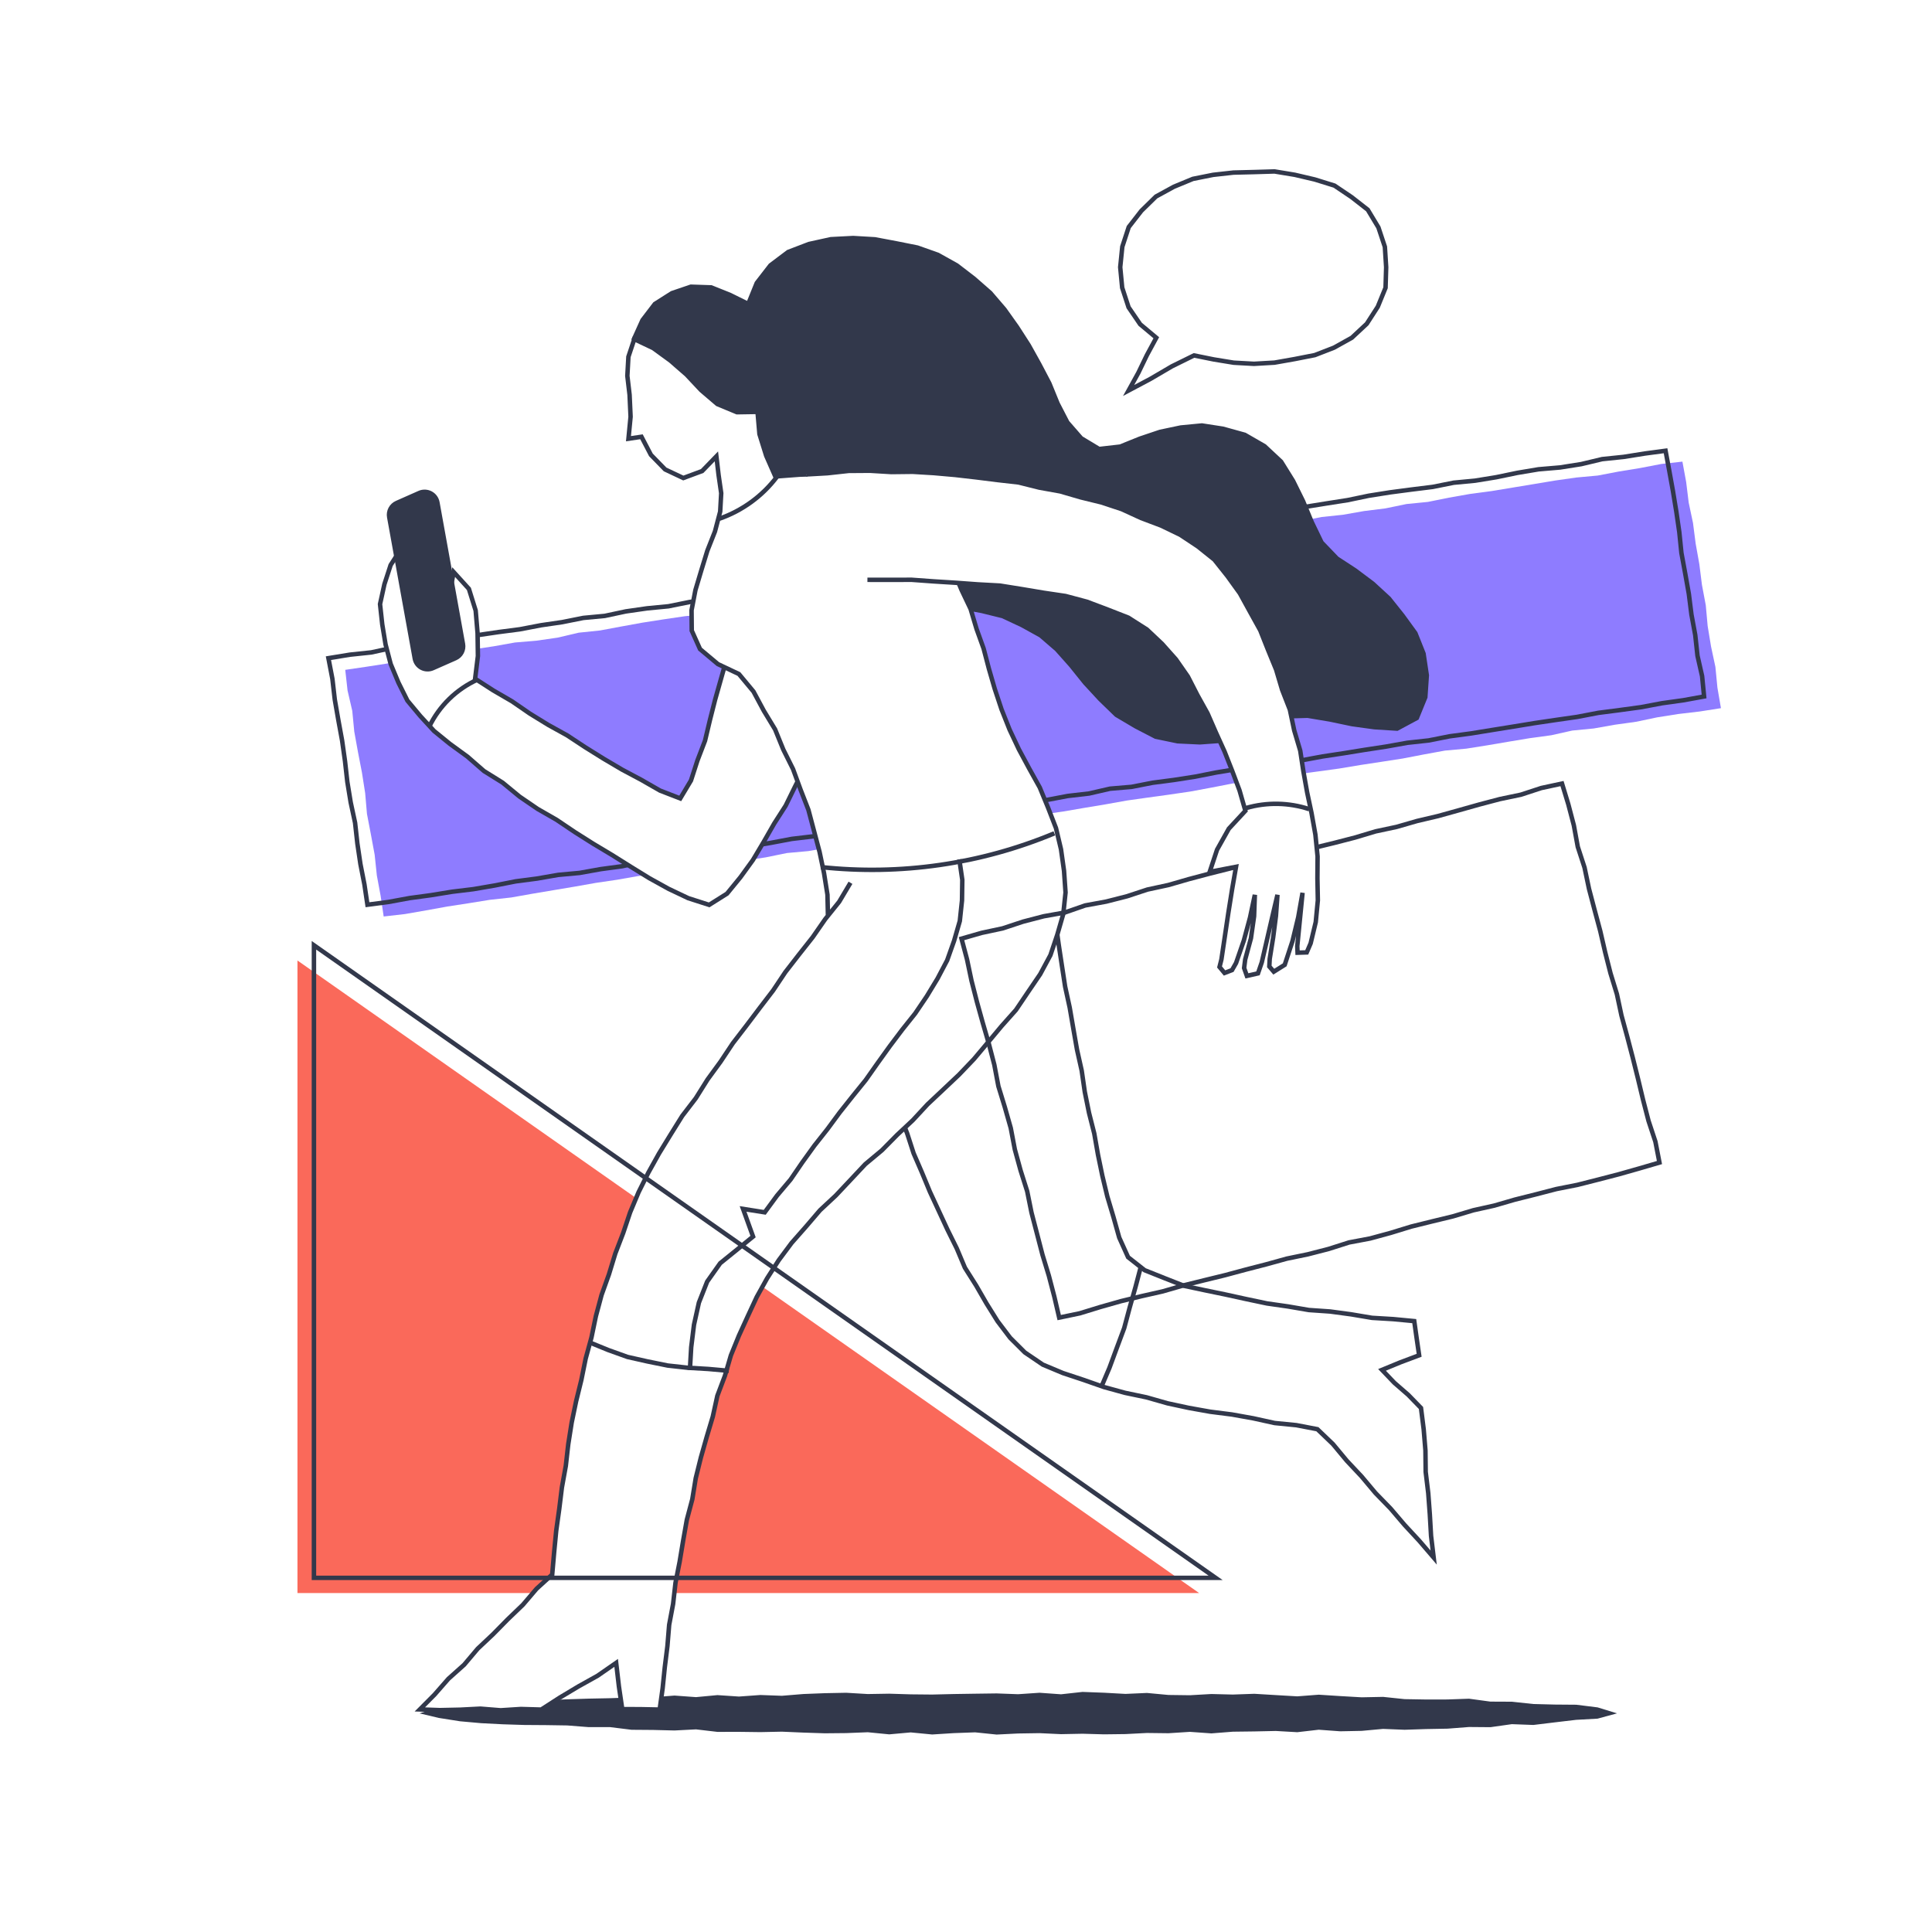
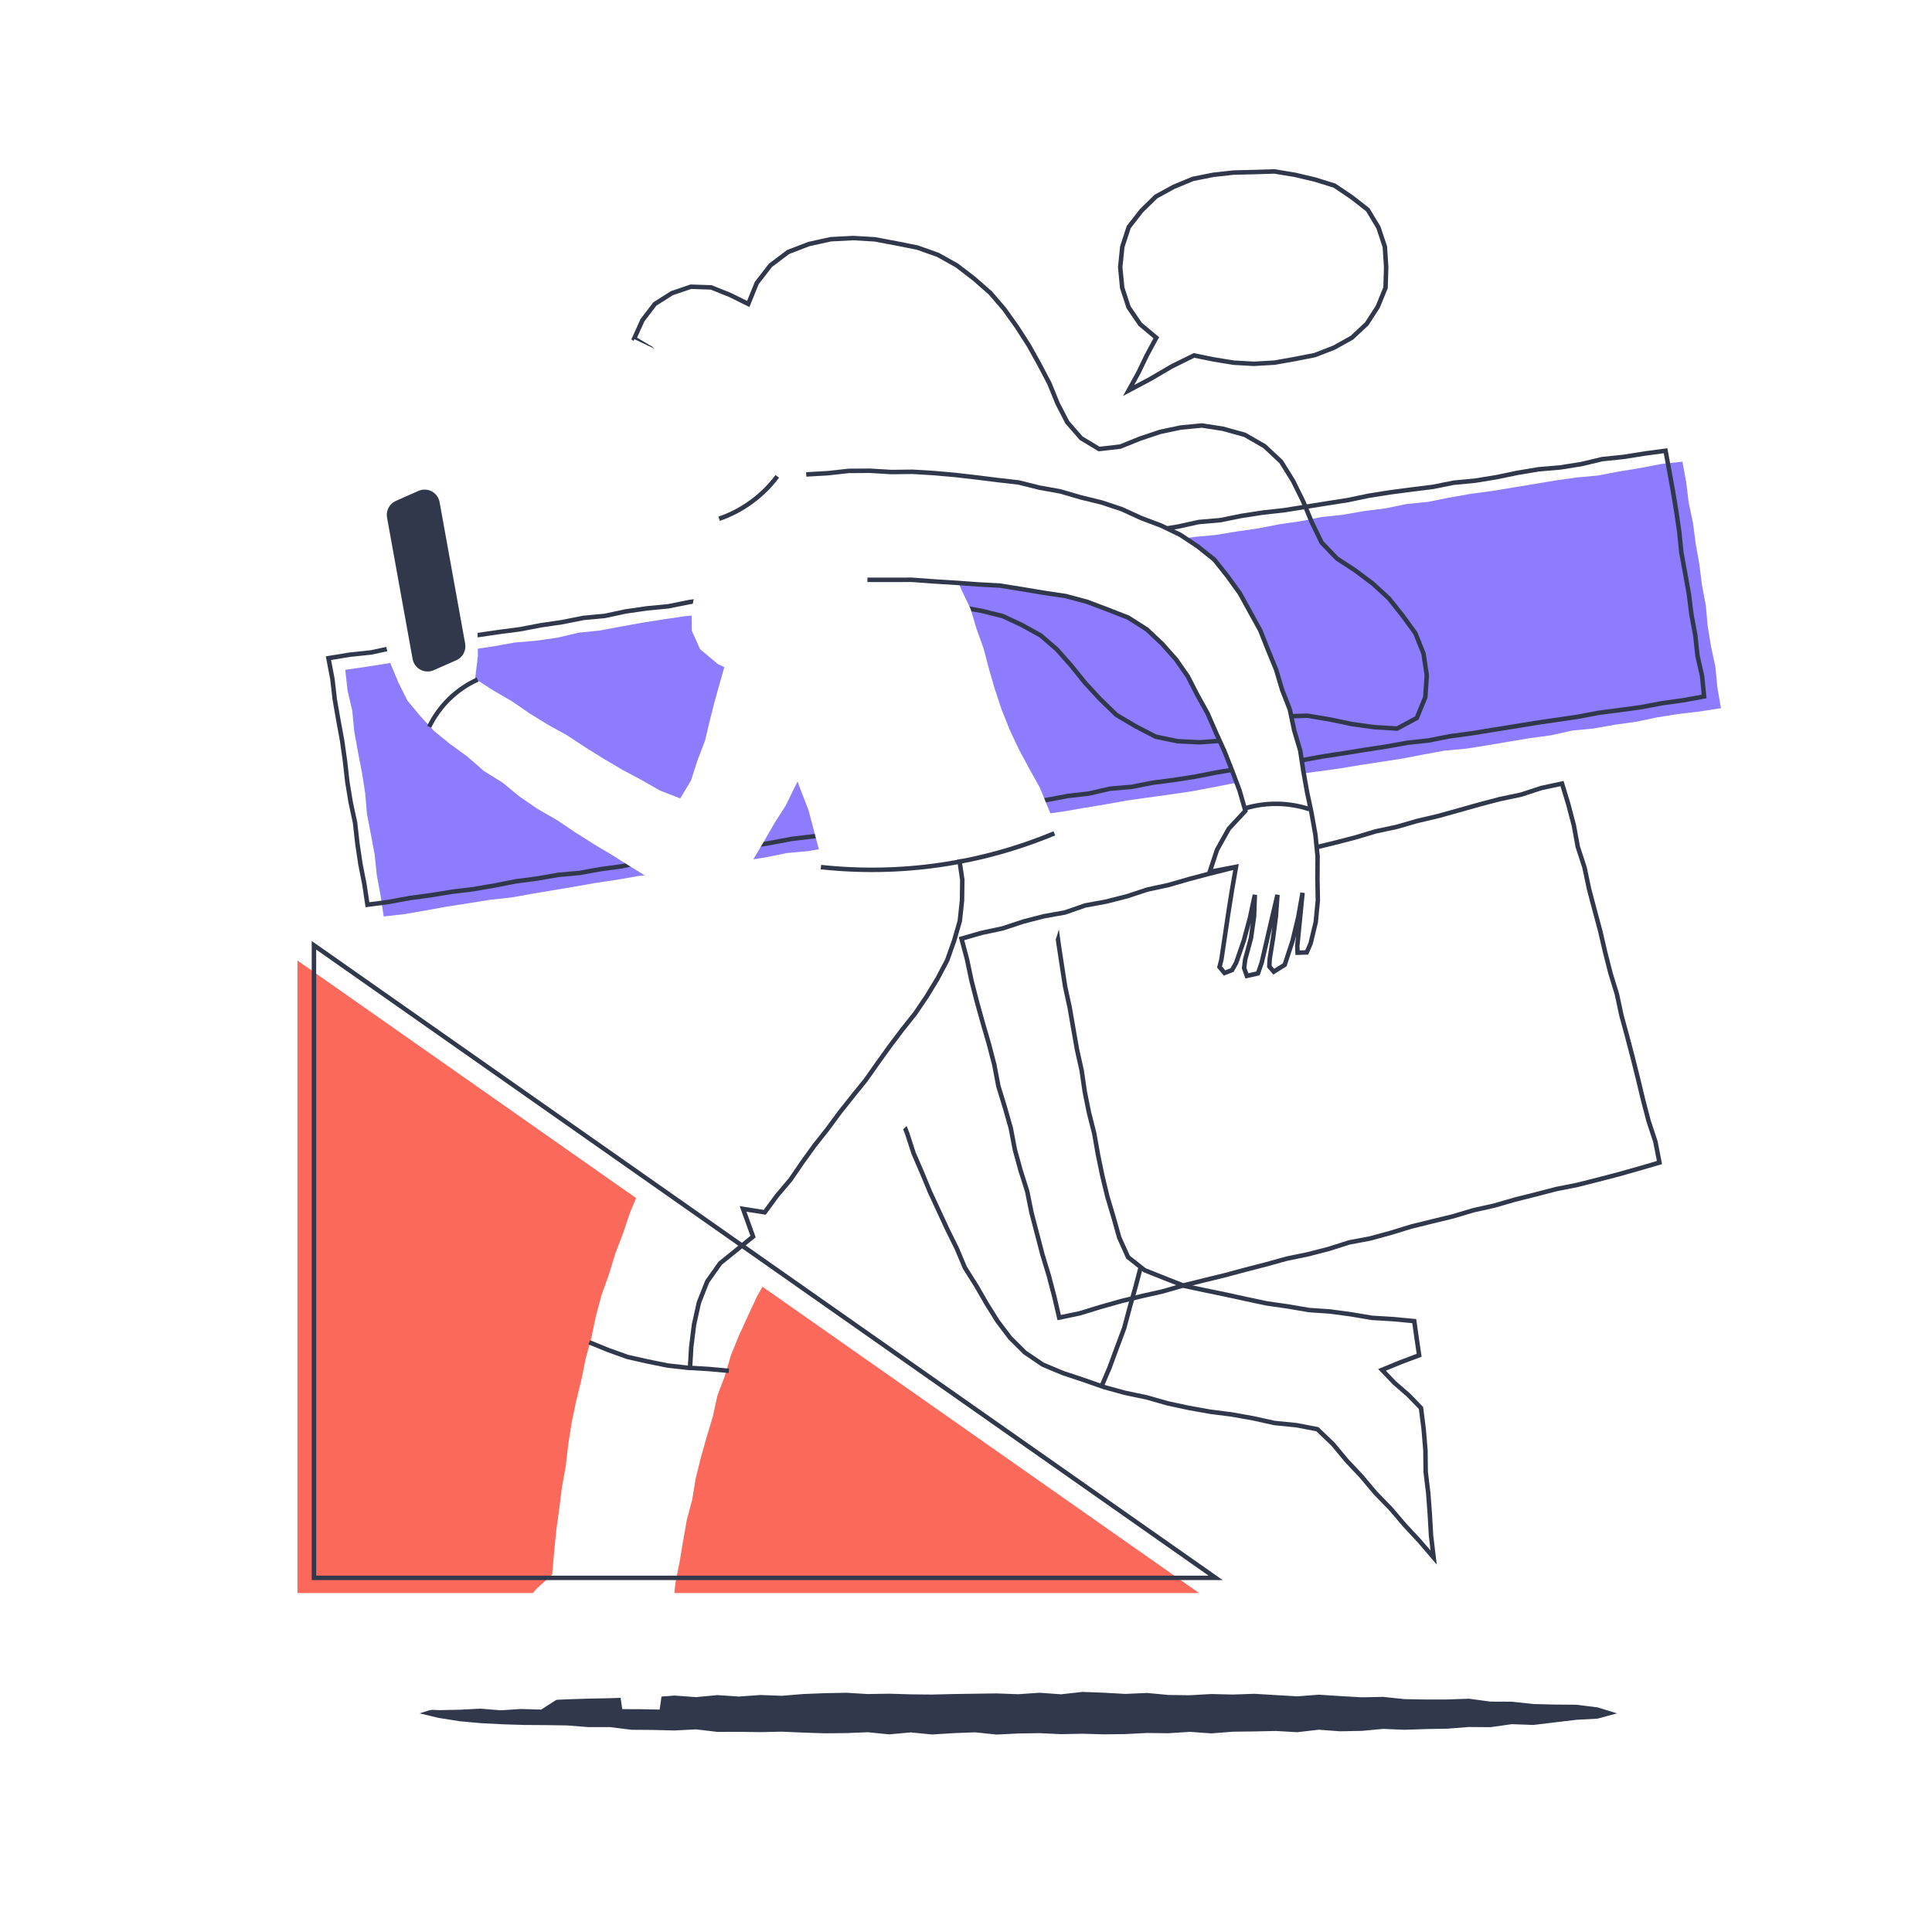
<svg xmlns="http://www.w3.org/2000/svg" width="2160" height="2160" viewBox="0 0 2160 2160" fill="none">
  <g filter="url(#filter0_d_22_9621)">
    <path d="M1898.36 1452.37L1886.24 1473.24L1871.69 1492.49L1856.07 1510.82L1840.24 1528.97L1822.41 1545.16L1804.78 1561.56L1785.97 1576.66L1765.58 1589.52L1745.69 1603.2L1724.09 1613.95L1702.67 1625.02L1680.57 1634.69L1657.58 1642.04L1634.73 1649.6L1611.81 1657.02L1588.44 1662.85L1564.67 1666.86L1541.06 1671.52L1517.25 1675.13L1493.44 1679L1469.4 1680.82L1445.27 1680.76L1421.22 1682.93L1397.13 1681.66L1373.06 1680.9L1348.93 1681.17L1324.94 1678.75L1301 1676.1L1276.96 1674.16L1253.16 1670.35L1229.42 1666.28L1205.84 1661.32L1182.19 1656.82L1158.42 1652.66L1135.11 1646.51L1112.06 1639.47L1088.85 1633.02L1065.67 1626.43L1042.96 1618.39L1019.66 1612.01L997.049 1603.65L975.029 1593.77L952.769 1584.57L930.069 1576.37L908.189 1566.26L886.809 1555.1L864.349 1546.18L843.419 1534.16L821.929 1523.26L801.149 1511.05L779.949 1499.59L759.109 1487.5L738.539 1474.96L718.439 1461.67L698.459 1448.21L677.779 1435.79L657.899 1422.15L638.849 1407.37L619.099 1393.54L601.089 1377.45L581.919 1362.85L562.819 1348.12L544.639 1332.28L527.039 1315.8L508.949 1299.85L492.699 1281.98L474.879 1265.73L458.379 1248.15L442.919 1229.64L425.879 1212.54L410.909 1193.64L395.569 1175.07L381.299 1155.65L366.099 1136.93L352.109 1117.31L339.049 1097.06L325.049 1077.41L313.369 1056.31L301.049 1035.6L290.159 1014.11L279.169 992.68L269.389 970.67L259.419 948.76L250.269 926.49L241.109 904.18L234.099 881.1L228.629 857.62L221.179 834.64L216.429 810.99L212.439 787.19L210.599 763.13L209.589 739.07L208.569 715.02L207.949 690.89L211.109 666.96L213.409 642.96L218.339 619.36L225.319 596.3L232.139 573.25L241.009 550.89L250.249 528.64L261.629 507.4L275.229 487.51L288.749 467.62L303.299 448.41L319.249 430.31L337.569 414.6L355.729 398.83L373.949 383L393.679 369.11L414.499 356.89L436.209 346.4L457.409 334.93L479.459 325.17L501.959 316.46L525.069 309.54L548.319 303.24L571.559 296.89L595.139 291.96L618.839 287.63L642.569 283.27L666.539 280.63L690.639 279.55L714.689 278.01L738.789 278.08L762.869 278.27L786.969 277.82L810.969 280.16L835.039 281.25L859.119 282.56L883.019 285.74L906.789 289.73L930.559 293.6L954.139 298.52L978.039 301.88L1001.34 308.12L1025.04 312.66L1047.86 320.61L1071.1 326.9L1094.58 332.54L1117.03 341.42L1140.32 347.8L1162.31 357.84L1185.05 365.82L1207.22 375.23L1229.98 383.29L1251.9 393.33L1273.59 403.83L1295.29 414.32L1316.26 426.24L1338.35 435.98L1359.12 448.25L1380.64 459.15L1400.99 472.1L1421.52 484.72L1441.82 497.7L1462 510.86L1482.35 523.8L1501.79 538.06L1520.86 552.79L1540.84 566.32L1559.83 581.16L1577.69 597.41L1597 611.87L1614.8 628.13L1632.34 644.64L1651.01 659.97L1667.65 677.43L1684.37 694.78L1701.19 712.02L1717.8 729.48L1734.34 747.03L1748.54 766.59L1764.06 785L1779.38 803.61L1793.37 823.23L1807.3 842.87L1820.61 862.94L1834.42 882.69L1847.47 902.97L1858.29 924.54L1869.49 945.85L1880.85 967.08L1891.62 988.64L1901.47 1010.64L1909.63 1033.32L1918.07 1055.88L1925.21 1078.88L1933.15 1101.68L1937.9 1125.34L1943.32 1148.83L1946.3 1172.76L1949.47 1196.63L1951.09 1220.67L1952.6 1244.75L1951.26 1268.84L1949.53 1292.88L1947.04 1316.88L1941.87 1340.46L1936.33 1363.94L1927.47 1386.39L1919.94 1409.28L1909.13 1430.82L1898.36 1452.37Z" fill="white" />
    <path d="M1924.03 787.74L1900.33 791.45L1876.46 794.26L1852.74 798.01L1829.2 802.95L1805.41 806.26L1781.76 810.45L1757.81 812.77L1734.32 818.02L1710.52 821.25L1686.83 825.19L1663.15 829.22L1639.43 832.99L1615.46 835.17L1591.83 839.49L1568.23 844.04L1544.49 847.71L1520.75 851.32L1497.06 855.28L1473.26 858.53L1449.45 861.77L1425.82 866.11L1402.07 869.66L1378.11 871.93L1354.52 876.52L1330.9 880.93L1307.13 884.41L1283.34 887.69L1259.55 891.05L1235.91 895.29L1212.21 899.23L1188.55 903.29L1164.77 906.7L1140.9 909.52L1117.28 913.89L1093.62 918.07L1069.65 920.22L1046.05 924.75L1022.2 927.68L998.51 931.63L974.88 936L950.99 938.66L927.41 943.35L903.75 947.53L879.78 949.7L856.23 954.52L832.48 958.14L808.58 960.77L785.01 965.54L761.14 968.33L737.52 972.8L713.62 975.41L689.96 979.57L666.19 983.07L642.53 987.25L618.84 991.23L595.15 995.22L571.5 999.41L547.59 1002.02L523.87 1005.85L500.13 1009.51L476.48 1013.79L452.81 1017.92L428.96 1020.65L425.56 997.69L421.32 974.81L418.88 951.64L414.64 928.77L410.26 905.9L408.26 882.67L404.65 859.69L400.22 836.84L396.08 813.93L393.84 790.74L388.57 768.01L385.99 744.9L409.72 741.42L433.44 737.72L457.08 733.45L480.77 729.47L504.71 727.13L528.24 722.14L551.99 718.56L575.64 714.33L599.63 712.31L623.4 708.88L646.85 703.37L670.77 700.88L694.39 696.47L718.03 692.17L741.75 688.46L765.52 684.96L789.43 682.47L813.13 678.53L836.83 674.6L860.49 670.45L884.21 666.73L907.97 663.21L931.9 660.75L955.46 655.93L979.12 651.78L1002.83 647.93L1026.81 645.84L1050.47 641.69L1074.29 638.57L1097.92 634.22L1121.7 630.86L1145.31 626.38L1169.05 622.79L1192.65 618.25L1216.49 615.26L1240.16 611.16L1263.97 607.96L1287.76 604.66L1311.33 599.93L1335.07 596.32L1359.04 594.1L1382.74 590.21L1406.51 586.77L1430.1 582.16L1453.88 578.73L1477.45 574.04L1501.37 571.52L1525.04 567.36L1548.88 564.39L1572.43 559.52L1596.38 557.14L1619.94 552.39L1643.6 548.21L1667.42 545.05L1691.12 541.13L1714.82 537.22L1738.52 533.26L1762.3 529.87L1786.27 527.67L1809.88 523.16L1833.59 519.29L1857.2 514.75L1880.96 512.1L1885.14 534.83L1887.99 557.93L1892.8 580.72L1895.78 603.8L1899.88 626.7L1902.78 649.79L1907.08 672.67L1909.19 695.89L1912.97 718.84L1917.84 741.63L1920.1 764.83L1924.03 787.74Z" fill="#8E7CFF" />
    <path d="M332.561 1069.84L1340.66 1777.07H332.561V1069.84Z" fill="#FA695A" />
    <path d="M1905.19 774.67L1881.93 778.9L1858.14 782.21L1834.53 786.66L1810.73 789.9L1786.9 792.98L1763.3 797.5L1739.53 800.91L1715.77 804.43L1692.07 808.31L1668.36 812.13L1644.65 815.98L1620.84 819.17L1597.26 823.83L1573.36 826.44L1549.71 830.68L1525.97 834.3L1502.26 838.14L1478.51 841.74L1454.89 846.12L1431.05 849.15L1407.44 853.61L1383.46 855.74L1359.76 859.65L1336.18 864.31L1312.45 868.01L1288.63 871.11L1265.04 875.73L1241.04 877.76L1217.58 883.15L1193.7 885.92L1170.1 890.39L1146.26 893.42L1122.56 897.31L1098.81 900.86L1074.94 903.69L1051.39 908.56L1027.74 912.75L1003.92 915.84L980.05 918.67L956.28 922.12L932.76 927.18L909.06 931.07L885.19 933.9L861.58 938.35L837.89 942.36L814.02 945.17L790.35 949.26L766.53 952.45L742.91 956.83L718.99 959.34L695.48 964.48L671.67 967.69L648.02 971.93L624.05 974.13L600.38 978.25L576.56 981.36L552.97 986.01L529.29 990.08L505.43 992.98L481.72 996.84L457.9 1000.07L434.27 1004.42L410.81 1007.5L407.44 984.88L402.96 962.04L399.54 939.03L396.98 915.89L392.08 893.11L388.32 870.15L385.73 847.01L382.48 823.97L378.28 801.08L374.29 778.15L371.62 755.02L367.18 731.85L391.18 727.94L415.09 725.41L438.6 720.31L462.57 718.15L486.08 713.05L510.02 710.71L533.62 706.14L557.38 702.65L581.2 699.55L604.81 695.03L628.57 691.56L652.14 686.84L676.1 684.59L699.63 679.57L723.4 676.14L747.35 673.83L770.91 669.06L794.73 665.95L818.45 662.13L842.02 657.46L865.73 653.6L889.61 650.82L913.39 647.47L937.14 643.87L960.71 639.11L984.55 636.16L1008.26 632.31L1031.94 628.28L1055.73 624.92L1079.4 620.87L1103.27 618.09L1127.06 614.74L1150.76 610.91L1174.3 605.96L1198.1 602.75L1221.97 599.89L1245.45 594.61L1269.18 590.94L1293.13 588.58L1316.83 584.75L1340.34 579.61L1364.33 577.55L1387.89 572.77L1411.63 569.11L1435.53 566.46L1459.25 562.68L1482.96 558.86L1506.69 555.15L1530.24 550.24L1553.97 546.48L1577.79 543.34L1601.64 540.38L1625.21 535.67L1649.17 533.4L1672.88 529.53L1696.42 524.65L1720.12 520.68L1744.11 518.64L1767.84 514.89L1791.28 509.3L1815.21 506.82L1838.94 503.04L1862.11 499.94L1866.23 522.15L1870.37 545.05L1874.15 568L1877.49 591.02L1879.84 614.2L1884.07 637.08L1888.14 659.99L1891.06 683.09L1895.3 705.97L1897.81 729.13L1902.96 751.88L1905.19 774.67Z" stroke="#32384B" stroke-width="5" stroke-miterlimit="10" />
    <path d="M812.341 732.97L805.891 755.66L799.481 778.34L793.671 801.18L788.211 824.14L779.761 846.2L772.511 868.61L760.521 888.64L737.911 879.88L716.941 867.86L695.611 856.51L674.801 844.24L654.301 831.46L634.111 818.16L612.951 806.46L592.371 793.81L572.451 780.1L551.561 767.96L531.181 754.84L534.301 729.43L533.931 703.93L531.801 678.61L524.241 654.37L507.201 635.6L503.071 657.99L511.151 683.09L503.471 660.76L495.091 638.69L485.441 617.08L469.161 600.61L448.931 608.72L436.751 627.7L429.781 649.15L424.881 671.43L427.361 694.11L431.061 716.5L436.761 738.33L445.441 759.14L455.501 779.3L469.961 796.63L485.281 813.26L502.831 827.52L522.611 841.93L541.111 858.05L561.941 871.01L580.881 886.61L601.101 900.42L622.381 912.64L642.671 926.31L663.361 939.39L684.361 951.96L705.091 964.97L725.941 977.81L747.371 989.67L769.491 1000.17L792.851 1007.67L812.811 995.1L827.831 976.74L841.741 957.55L853.851 937.2L865.611 916.67L878.401 896.71L888.841 875.43L899.521 854.32L910.881 833.57L921.271 812.33" fill="white" />
-     <path d="M812.341 732.97L805.891 755.66L799.481 778.34L793.671 801.18L788.211 824.14L779.761 846.2L772.511 868.61L760.521 888.64L737.911 879.88L716.941 867.86L695.611 856.51L674.801 844.24L654.301 831.46L634.111 818.16L612.951 806.46L592.371 793.81L572.451 780.1L551.561 767.96L531.181 754.84L534.301 729.43L533.931 703.93L531.801 678.61L524.241 654.37L507.201 635.6L503.071 657.99L511.151 683.09L503.471 660.76L495.091 638.69L485.441 617.08L469.161 600.61L448.931 608.72L436.751 627.7L429.781 649.15L424.881 671.43L427.361 694.11L431.061 716.5L436.761 738.33L445.441 759.14L455.501 779.3L469.961 796.63L485.281 813.26L502.831 827.52L522.611 841.93L541.111 858.05L561.941 871.01L580.881 886.61L601.101 900.42L622.381 912.64L642.671 926.31L663.361 939.39L684.361 951.96L705.091 964.97L725.941 977.81L747.371 989.67L769.491 1000.17L792.851 1007.67L812.811 995.1L827.831 976.74L841.741 957.55L853.851 937.2L865.611 916.67L878.401 896.71L888.841 875.43L899.521 854.32L910.881 833.57L921.271 812.33" stroke="#32384B" stroke-width="5" stroke-miterlimit="10" />
-     <path d="M1494.72 620.41L1477.56 602.54L1466.53 579.71L1456.85 556.34L1445.68 533.71L1432.32 512.19L1413.74 494.83L1391.7 482.13L1367.23 475.34L1343.75 471.71L1320.11 473.98L1296.92 478.87L1274.44 486.43L1252.44 495.31L1228.81 498.01L1208.76 485.93L1193.26 468.15L1182.36 447.06L1173.19 424.61L1161.92 403.15L1150.14 381.98L1137.03 361.62L1122.99 341.88L1107.2 323.48L1088.97 307.52L1069.75 292.75L1048.54 280.9L1025.65 272.79L1001.92 268.05L978.11 263.57L953.88 262.15L928.85 263.45L904.41 268.82L881.19 277.72L861.39 292.63L846.07 312.39L836.55 335.83L816.15 325.74L795.1 317.32L772.4 316.55L751.18 323.77L732.14 335.86L718.32 353.93L709.01 374.54L727.85 385.65L741.17 403.18L750.11 423.26L760.04 442.89L774.62 459.28L788.12 479.95L803.74 499.1L818.09 519.16L830.92 540.29L846.82 559.24L859.77 580.3L874.03 600.42L889.63 619.59L903.16 640.23L918.04 659.92L932.33 679.79L955.34 675.42L979.05 672.15L1002.92 670.32L1026.85 670.3L1050.7 671.86L1074.39 674.66L1097.81 679.03L1120.99 684.75L1142.6 694.87L1163.43 706.38L1181.45 721.93L1197.26 739.7L1213.01 759.29L1230.05 777.73L1248.13 795.25L1269.77 808.06L1292.05 819.61L1316.6 824.72L1341.49 825.9L1366.57 824.08L1390.01 814.93L1413.02 804.87L1436.73 796.9L1461.93 796.18L1486.85 800.35L1511.6 805.54L1536.68 809L1561.94 810.57L1584 798.72L1593.51 775.44L1595.17 751.02L1591.53 726.74L1582.4 703.92L1568.01 684.12L1552.8 665.04L1534.79 648.49L1515.22 633.82L1494.72 620.41Z" fill="#32384B" />
    <path d="M1494.72 620.41L1477.56 602.54L1466.53 579.71L1456.85 556.34L1445.68 533.71L1432.32 512.19L1413.74 494.83L1391.7 482.13L1367.23 475.34L1343.75 471.71L1320.11 473.98L1296.92 478.87L1274.44 486.43L1252.44 495.31L1228.81 498.01L1208.76 485.93L1193.26 468.15L1182.36 447.06L1173.19 424.61L1161.92 403.15L1150.14 381.98L1137.03 361.62L1122.99 341.88L1107.2 323.48L1088.97 307.52L1069.75 292.75L1048.54 280.9L1025.65 272.79L1001.92 268.05L978.11 263.57L953.88 262.15L928.85 263.45L904.41 268.82L881.19 277.72L861.39 292.63L846.07 312.39L836.55 335.83L816.15 325.74L795.1 317.32L772.4 316.55L751.18 323.77L732.14 335.86L718.32 353.93L709.01 374.54L727.85 385.65L741.17 403.18L750.11 423.26L760.04 442.89L774.62 459.28L788.12 479.95L803.74 499.1L818.09 519.16L830.92 540.29L846.82 559.24L859.77 580.3L874.03 600.42L889.63 619.59L903.16 640.23L918.04 659.92L932.33 679.79L955.34 675.42L979.05 672.15L1002.92 670.32L1026.85 670.3L1050.7 671.86L1074.39 674.66L1097.81 679.03L1120.99 684.75L1142.6 694.87L1163.43 706.38L1181.45 721.93L1197.26 739.7L1213.01 759.29L1230.05 777.73L1248.13 795.25L1269.77 808.06L1292.05 819.61L1316.6 824.72L1341.49 825.9L1366.57 824.08L1390.01 814.93L1413.02 804.87L1436.73 796.9L1461.93 796.18L1486.85 800.35L1511.6 805.54L1536.68 809L1561.94 810.57L1584 798.72L1593.51 775.44L1595.17 751.02L1591.53 726.74L1582.4 703.92L1568.01 684.12L1552.8 665.04L1534.79 648.49L1515.22 633.82L1494.72 620.41Z" stroke="#32384B" stroke-width="5" stroke-miterlimit="10" />
-     <path d="M973.621 1153.74L980.071 1176.21L987.831 1198.24L996.891 1219.79L1005.67 1241.43L1014.22 1263.15L1021.43 1285.43L1030.72 1306.86L1039.66 1328.44L1049.49 1349.64L1059.31 1370.83L1069.69 1391.76L1078.78 1413.34L1091.29 1433.14L1102.95 1453.34L1115.29 1473.13L1129.36 1491.69L1145.78 1508.05L1165.87 1521.67L1188.34 1531.08L1211.43 1538.75L1234.43 1546.8L1257.92 1553.24L1281.78 1558.23L1305.24 1564.91L1329.07 1570.04L1353.06 1574.33L1377.26 1577.41L1401.23 1581.71L1425.07 1586.96L1449.34 1589.36L1472.86 1593.87L1490.24 1610.51L1505.7 1629.1L1522.25 1646.71L1537.8 1665.22L1554.66 1682.55L1570.35 1700.94L1586.79 1718.67L1602.87 1737.39L1599.94 1713.12L1598.57 1689.23L1596.8 1665.38L1593.93 1641.62L1593.66 1617.64L1591.68 1593.8L1588.68 1570.13L1574.4 1555.45L1558.84 1541.93L1545.11 1527.55L1565.56 1519.13L1586.62 1511.22L1583.85 1492.28L1581.14 1473.02L1557.6 1470.79L1533.92 1469.37L1510.52 1465.43L1487.05 1462.27L1463.36 1460.63L1440 1456.63L1416.53 1453.27L1393.32 1448.38L1370.18 1443.31L1346.99 1438.52L1323.78 1433.57L1301.69 1424.88L1279.74 1416.11L1261.21 1401.55L1251.33 1379.68L1244.85 1356.62L1237.99 1333.67L1232.4 1310.39L1227.55 1286.94L1223.41 1263.36L1217.53 1240.14L1212.79 1216.68L1209.35 1192.97L1204.13 1169.59L1200 1146.02L1195.93 1122.44L1190.83 1099.03L1187.19 1075.37L1183.59 1051.71L1180.31 1028L1176.41 1004.4L1172.28 980.83" fill="white" />
    <path d="M973.621 1153.74L980.071 1176.21L987.831 1198.24L996.891 1219.79L1005.67 1241.43L1014.22 1263.15L1021.43 1285.43L1030.72 1306.86L1039.66 1328.44L1049.49 1349.64L1059.31 1370.83L1069.69 1391.76L1078.78 1413.34L1091.29 1433.14L1102.95 1453.34L1115.29 1473.13L1129.36 1491.69L1145.78 1508.05L1165.87 1521.67L1188.34 1531.08L1211.43 1538.75L1234.43 1546.8L1257.92 1553.24L1281.78 1558.23L1305.24 1564.91L1329.07 1570.04L1353.06 1574.33L1377.26 1577.41L1401.23 1581.71L1425.07 1586.96L1449.34 1589.36L1472.86 1593.87L1490.24 1610.51L1505.7 1629.1L1522.25 1646.71L1537.8 1665.22L1554.66 1682.55L1570.35 1700.94L1586.79 1718.67L1602.87 1737.39L1599.94 1713.12L1598.57 1689.23L1596.8 1665.38L1593.93 1641.62L1593.66 1617.64L1591.68 1593.8L1588.68 1570.13L1574.4 1555.45L1558.84 1541.93L1545.11 1527.55L1565.56 1519.13L1586.62 1511.22L1583.85 1492.28L1581.14 1473.02L1557.6 1470.79L1533.92 1469.37L1510.52 1465.43L1487.05 1462.27L1463.36 1460.63L1440 1456.63L1416.53 1453.27L1393.32 1448.38L1370.18 1443.31L1346.99 1438.52L1323.78 1433.57L1301.69 1424.88L1279.74 1416.11L1261.21 1401.55L1251.33 1379.68L1244.85 1356.62L1237.99 1333.67L1232.4 1310.39L1227.55 1286.94L1223.41 1263.36L1217.53 1240.14L1212.79 1216.68L1209.35 1192.97L1204.13 1169.59L1200 1146.02L1195.93 1122.44L1190.83 1099.03L1187.19 1075.37L1183.59 1051.71L1180.31 1028L1176.41 1004.4L1172.28 980.83" stroke="#32384B" stroke-width="5" stroke-miterlimit="10" />
    <path d="M1807.82 1911.56L1786.05 1917.48L1762.07 1918.81L1738.23 1921.63L1714.35 1924.53L1690.26 1923.63L1666.38 1927.01L1642.35 1926.81L1618.39 1928.67L1594.38 1929.11L1570.38 1929.91L1546.34 1928.93L1522.38 1931.13L1498.38 1931.61L1474.33 1929.85L1450.37 1932.62L1426.34 1931.25L1402.34 1931.76L1378.33 1932.06L1354.35 1933.95L1330.32 1932.23L1306.32 1933.78L1282.31 1933.49L1258.31 1934.72L1234.3 1935.02L1210.28 1934.34L1186.27 1934.81L1162.25 1933.69L1138.24 1934.06L1114.23 1935.26L1090.22 1932.78L1066.21 1933.66L1042.2 1935.18L1018.2 1932.86L994.17 1935.03L970.18 1932.67L946.16 1933.62L922.14 1933.85L898.14 1933.06L874.15 1932.03L850.13 1932.53L826.12 1932.22L802.1 1932.27L778.15 1929.46L754.11 1930.7L730.11 1930.1L706.09 1929.92L682.16 1926.95H658.15L634.2 1925.07L610.19 1924.7L586.17 1924.54L562.16 1923.78L538.18 1922.55L514.26 1920.41L490.52 1916.66L469.07 1911.56L490.33 1904.88L514.32 1903.37L538.24 1901.29L562.16 1899.27L586.15 1898.27L610.13 1896.92L634.12 1895.85L658.11 1895.09L682.12 1894.61L706.11 1893.78L730.12 1893.55L754.09 1891.66L778.14 1893.41L802.1 1891.15L826.15 1892.76L850.13 1891.03L874.15 1891.91L898.13 1889.94L922.13 1889L946.14 1888.53L970.16 1889.96L994.16 1889.56L1018.18 1890.3L1042.19 1890.53L1066.2 1889.95L1090.21 1889.58L1114.22 1889.26L1138.24 1890.15L1162.25 1888.52L1186.26 1890.24L1210.27 1887.58L1234.28 1888.48L1258.28 1889.81L1282.3 1888.74L1306.29 1890.98L1330.3 1891.3L1354.32 1889.93L1378.33 1890.53L1402.35 1889.68L1426.34 1891.13L1450.33 1892.53L1474.38 1890.69L1498.36 1892.23L1522.34 1893.61L1546.37 1893.13L1570.32 1895.65L1594.32 1896.06L1618.34 1896.02L1642.39 1895.17L1666.29 1898.42L1690.31 1898.53L1714.21 1901.1L1738.22 1901.72L1762.29 1901.91L1786.15 1904.88L1807.82 1911.56Z" fill="#32384B" />
    <path d="M1401.94 188.37L1379.03 188.94L1356.24 191.48L1333.71 195.98L1312.48 204.75L1292.38 215.73L1276.06 231.71L1261.95 249.84L1254.75 271.8L1252.42 294.76L1254.61 317.64L1261.76 339.54L1274.74 358.54L1292.76 373.6L1282.21 393.1L1272.66 412.88L1261.8 432.57L1286.45 419.46L1310.21 405.55L1334.91 393.38L1357.06 397.86L1379.35 401.5L1401.94 402.75L1424.92 401.42L1447.53 397.42L1470.02 393L1491.37 384.71L1511.36 373.59L1528.06 358.02L1540.38 338.93L1549.06 317.71L1549.75 294.76L1548.3 271.97L1541.09 250.25L1529.2 230.51L1511.06 216.35L1491.97 203.51L1469.97 196.67L1447.65 191.43L1424.95 187.68L1401.94 188.37Z" fill="white" />
    <path d="M1401.94 188.37L1379.03 188.94L1356.24 191.48L1333.71 195.98L1312.48 204.75L1292.38 215.73L1276.06 231.71L1261.95 249.84L1254.75 271.8L1252.42 294.76L1254.61 317.64L1261.76 339.54L1274.74 358.54L1292.76 373.6L1282.21 393.1L1272.66 412.88L1261.8 432.57L1286.45 419.46L1310.21 405.55L1334.91 393.38L1357.06 397.86L1379.35 401.5L1401.94 402.75L1424.92 401.42L1447.53 397.42L1470.02 393L1491.37 384.71L1511.36 373.59L1528.06 358.02L1540.38 338.93L1549.06 317.71L1549.75 294.76L1548.3 271.97L1541.09 250.25L1529.2 230.51L1511.06 216.35L1491.97 203.51L1469.97 196.67L1447.65 191.43L1424.95 187.68L1401.94 188.37Z" stroke="#32384B" stroke-width="5" stroke-miterlimit="10" />
    <path d="M950.841 982.95L938.181 1004.24L922.661 1023.54L908.561 1043.86L893.231 1063.26L878.071 1082.8L864.331 1103.39L849.301 1123.02L834.401 1142.75L819.321 1162.36L805.621 1182.95L791.031 1202.92L777.881 1223.88L762.791 1243.55L749.701 1264.54L736.781 1285.64L724.881 1307.01L713.951 1328.89L704.491 1351.44L696.701 1374.62L687.941 1397.41L680.801 1420.76L672.561 1443.77L666.231 1467.37L661.261 1491.31L654.801 1514.87L649.961 1538.8L644.121 1562.54L639.141 1586.46L635.331 1610.6L632.581 1634.89L628.221 1658.92L625.231 1683.16L621.861 1707.34L619.521 1731.64L617.371 1756.35L599.861 1772.28L584.591 1790.18L567.641 1806.44L551.171 1823.18L534.061 1839.28L518.861 1857.26L501.311 1872.94L485.811 1890.63L469.381 1907.15L491.821 1907.95L514.461 1907.47L537.101 1906.3L559.741 1908.13L582.381 1906.69L605.061 1907.33L625.681 1894.04L646.691 1881.45L668.111 1869.51L688.871 1855.12L691.961 1881.53L695.681 1906.82L716.361 1906.9L737.511 1907.33L740.811 1883.64L743.241 1859.97L746.181 1836.36L748.131 1812.6L752.541 1789.19L755.221 1765.51L759.831 1742.15L763.741 1718.66L767.881 1695.21L774.001 1672.17L777.841 1648.65L783.581 1625.53L790.081 1602.62L796.901 1579.81L802.011 1556.51L810.441 1534.2L817.131 1511.33L826.111 1489.27L836.011 1467.62L846.041 1446.05L857.611 1425.25L870.631 1404.94L885.061 1385.58L901.021 1367.47L916.721 1349.14L934.391 1332.66L950.921 1315.11L967.441 1297.51L986.021 1282.03L1002.98 1264.87L1020.59 1248.39L1037.01 1230.67L1054.58 1214.15L1072.13 1197.58L1088.81 1180.14L1104.35 1161.65L1119.8 1143.16L1135.86 1125.12L1149.36 1105.11L1162.94 1085.15L1174.4 1063.86L1182.08 1040.95L1188.76 1017.83L1191.29 993.84L1189.59 969.56L1186.2 945.48L1180.59 921.77L1171.78 899.05L1162.51 876.53L1150.67 855.23L1139.14 833.8L1128.75 811.76L1119.74 789.12L1112.08 766L1105.6 743.62L1099.68 721.06L1091.79 699.13L1085.12 676.76L1075.08 655.69L1066.04 634.22L1054.58 613.93L1042.11 594.2L1026.73 576.65L1009.55 560.94L990.471 547.68L969.611 537.53L947.961 529.03L921.001 525.78L893.861 526.67L866.841 528.71L856.661 505.6L849.061 481.28L846.931 456.49L823.921 456.86L802.031 447.77L783.841 432.23L767.481 414.82L749.491 399.16L730.261 385.17L709.151 375.16L702.571 394.89L701.381 416.23L703.881 437.4L705.001 461.93L702.631 486.47L717.171 484.32L727.721 504.54L743.581 520.82L763.961 530.43L785.031 522.61L800.931 506.21L803.371 526.97L806.321 547.38L805.181 567.93L799.321 590.21L790.841 611.64L784.081 633.64L777.501 655.68L773.171 678.24L773.381 701.04L782.641 721.71L802.621 738.47L826.111 749.58L842.411 769.16L853.911 790.59L866.551 811.47L875.751 834.04L886.621 855.85L895.011 878.72L903.821 901.41L910.061 924.96L916.281 948.45L921.271 972.23L925.111 996.24L925.671 1020.69" fill="white" />
-     <path d="M950.841 982.95L938.181 1004.24L922.661 1023.54L908.561 1043.86L893.231 1063.26L878.071 1082.8L864.331 1103.39L849.301 1123.02L834.401 1142.75L819.321 1162.36L805.621 1182.95L791.031 1202.92L777.881 1223.88L762.791 1243.55L749.701 1264.54L736.781 1285.64L724.881 1307.01L713.951 1328.89L704.491 1351.44L696.701 1374.62L687.941 1397.41L680.801 1420.76L672.561 1443.77L666.231 1467.37L661.261 1491.31L654.801 1514.87L649.961 1538.8L644.121 1562.54L639.141 1586.46L635.331 1610.6L632.581 1634.89L628.221 1658.92L625.231 1683.16L621.861 1707.34L619.521 1731.64L617.371 1756.35L599.861 1772.28L584.591 1790.18L567.641 1806.44L551.171 1823.18L534.061 1839.28L518.861 1857.26L501.311 1872.94L485.811 1890.63L469.381 1907.15L491.821 1907.95L514.461 1907.47L537.101 1906.3L559.741 1908.13L582.381 1906.69L605.061 1907.33L625.681 1894.04L646.691 1881.45L668.111 1869.51L688.871 1855.12L691.961 1881.53L695.681 1906.82L716.361 1906.9L737.511 1907.33L740.811 1883.64L743.241 1859.97L746.181 1836.36L748.131 1812.6L752.541 1789.19L755.221 1765.51L759.831 1742.15L763.741 1718.66L767.881 1695.21L774.001 1672.17L777.841 1648.65L783.581 1625.53L790.081 1602.62L796.901 1579.81L802.011 1556.51L810.441 1534.2L817.131 1511.33L826.111 1489.27L836.011 1467.62L846.041 1446.05L857.611 1425.25L870.631 1404.94L885.061 1385.58L901.021 1367.47L916.721 1349.14L934.391 1332.66L950.921 1315.11L967.441 1297.51L986.021 1282.03L1002.98 1264.87L1020.59 1248.39L1037.01 1230.67L1054.58 1214.15L1072.13 1197.58L1088.81 1180.14L1104.35 1161.65L1119.8 1143.16L1135.86 1125.12L1149.36 1105.11L1162.94 1085.15L1174.4 1063.86L1182.08 1040.95L1188.76 1017.83L1191.29 993.84L1189.59 969.56L1186.2 945.48L1180.59 921.77L1171.78 899.05L1162.51 876.53L1150.67 855.23L1139.14 833.8L1128.75 811.76L1119.74 789.12L1112.08 766L1105.6 743.62L1099.68 721.06L1091.79 699.13L1085.12 676.76L1075.08 655.69L1066.04 634.22L1054.58 613.93L1042.11 594.2L1026.73 576.65L1009.55 560.94L990.471 547.68L969.611 537.53L947.961 529.03L921.001 525.78L893.861 526.67L866.841 528.71L856.661 505.6L849.061 481.28L846.931 456.49L823.921 456.86L802.031 447.77L783.841 432.23L767.481 414.82L749.491 399.16L730.261 385.17L709.151 375.16L702.571 394.89L701.381 416.23L703.881 437.4L705.001 461.93L702.631 486.47L717.171 484.32L727.721 504.54L743.581 520.82L763.961 530.43L785.031 522.61L800.931 506.21L803.371 526.97L806.321 547.38L805.181 567.93L799.321 590.21L790.841 611.64L784.081 633.64L777.501 655.68L773.171 678.24L773.381 701.04L782.641 721.71L802.621 738.47L826.111 749.58L842.411 769.16L853.911 790.59L866.551 811.47L875.751 834.04L886.621 855.85L895.011 878.72L903.821 901.41L910.061 924.96L916.281 948.45L921.271 972.23L925.111 996.24L925.671 1020.69" stroke="#32384B" stroke-width="5" stroke-miterlimit="10" />
    <path d="M1855.3 1295.75L1832.88 1302.3L1809.85 1308.83L1786.69 1314.84L1763.49 1320.72L1739.98 1325.38L1716.82 1331.39L1693.6 1337.21L1670.61 1343.88L1647.23 1349.08L1624.29 1355.93L1601.02 1361.56L1577.79 1367.31L1554.88 1374.34L1531.79 1380.63L1508.22 1385.08L1485.38 1392.36L1462.2 1398.33L1438.73 1403.16L1415.66 1409.54L1392.48 1415.52L1369.37 1421.74L1346.12 1427.41L1322.88 1433.16L1299.87 1439.79L1276.51 1445.08L1253.24 1450.71L1230.21 1457.24L1207.3 1464.28L1184.2 1469.09L1178.76 1445.73L1172.6 1422.17L1165.5 1398.85L1159.38 1375.29L1153.23 1351.73L1148.4 1327.83L1141.03 1304.58L1134.59 1281.1L1130.03 1257.12L1123.37 1233.7L1116.21 1210.4L1111.66 1186.42L1105.53 1162.86L1098.71 1139.46L1092.19 1116L1086.15 1092.4L1081.13 1068.54L1074.98 1045.42L1097.56 1038.94L1120.99 1033.94L1143.76 1026.41L1166.92 1020.39L1190.55 1016.18L1213.23 1008.3L1236.82 1003.96L1260.01 998.04L1282.79 990.54L1306.21 985.49L1329.21 978.85L1352.35 972.73L1375.56 966.9L1398.68 960.72L1421.87 954.76L1445.18 949.32L1468.53 944.03L1491.79 938.36L1514.96 932.38L1537.9 925.5L1561.33 920.5L1584.34 913.87L1607.64 908.39L1630.71 901.97L1653.75 895.48L1676.9 889.38L1700.36 884.48L1723.16 877.02L1746.35 872.03L1753.37 895.12L1759.56 918.67L1763.96 942.68L1771.52 965.88L1776.54 989.73L1782.74 1013.27L1789.07 1036.79L1794.56 1060.52L1800.56 1084.12L1807.71 1107.42L1812.8 1131.26L1819.21 1154.75L1825.38 1178.31L1831.28 1201.93L1836.97 1225.62L1843.09 1249.19L1850.76 1272.38L1855.3 1295.75Z" stroke="#32384B" stroke-width="5" stroke-miterlimit="10" />
    <path d="M969.781 644.23L994.491 644.28L1019.23 644.21L1043.9 646L1068.57 647.54L1093.22 649.35L1117.94 650.7L1142.38 654.62L1166.76 658.71L1191.27 662.36L1215.21 668.76L1238.37 677.5L1261.41 686.5L1282.28 699.79L1299.21 715.76L1314.72 733.18L1328.07 752.34L1338.72 773.12L1350.04 793.5L1359.37 814.88L1369.02 836.12L1377.6 857.83L1385.81 879.7L1392.36 902.51L1373.85 922.46L1360.68 945.98L1352.47 970.75L1381.9 965.09L1377.48 990.43L1373.33 1016.48L1369.45 1042.58L1365.55 1068.67L1363.45 1077.07L1369.04 1083.8L1377.41 1080.58L1381.93 1072.66L1390.61 1047.51L1397.55 1021.82L1402.94 996.44L1402.08 1020.46L1398.58 1044.93L1392.12 1068.79L1390.93 1078.26L1394.02 1087.03L1406.43 1084.24L1410.69 1071.89L1416.56 1046.5L1422.42 1021.16L1428.22 996.43L1426.53 1020.02L1423.41 1044.1L1419.55 1068.12L1419.11 1076.52L1424.1 1082.36L1436.32 1074.69L1444.97 1048.32L1451.43 1021.5L1456.28 994.15L1453.31 1024.03L1450.37 1053.79L1450.69 1061.13L1460.94 1060.8L1465.32 1050.63L1471.02 1026.88L1473.36 1002.53L1472.89 978.08L1473.07 953.58L1470.64 929.2L1466.33 905.09L1461.41 881.95L1457.25 858.7L1453.68 835.27L1446.94 812.58L1442.08 789.39L1433.46 767.3L1426.71 744.63L1417.73 722.76L1409.01 700.77L1397.56 680.08L1386.18 659.37L1372.37 640.21L1357.63 621.69L1339.15 606.94L1319.54 593.93L1298.09 583.59L1275.81 575.18L1254.1 565.23L1231.46 557.73L1208.3 552.05L1185.41 545.39L1161.95 541.16L1138.8 535.37L1115.1 532.68L1091.47 529.72L1067.81 527L1044.08 524.9L1020.3 523.47L996.481 523.74L972.671 522.3L948.841 522.47L925.121 525.07L901.371 526.41" fill="white" />
    <path d="M969.781 644.23L994.491 644.28L1019.23 644.21L1043.9 646L1068.57 647.54L1093.22 649.35L1117.94 650.7L1142.38 654.62L1166.76 658.71L1191.27 662.36L1215.21 668.76L1238.37 677.5L1261.41 686.5L1282.28 699.79L1299.21 715.76L1314.72 733.18L1328.07 752.34L1338.72 773.12L1350.04 793.5L1359.37 814.88L1369.02 836.12L1377.6 857.83L1385.81 879.7L1392.36 902.51L1373.85 922.46L1360.68 945.98L1352.47 970.75L1381.9 965.09L1377.48 990.43L1373.33 1016.48L1369.45 1042.58L1365.55 1068.67L1363.45 1077.07L1369.04 1083.8L1377.41 1080.58L1381.93 1072.66L1390.61 1047.51L1397.55 1021.82L1402.94 996.44L1402.08 1020.46L1398.58 1044.93L1392.12 1068.79L1390.93 1078.26L1394.02 1087.03L1406.43 1084.24L1410.69 1071.89L1416.56 1046.5L1422.42 1021.16L1428.22 996.43L1426.53 1020.02L1423.41 1044.1L1419.55 1068.12L1419.11 1076.52L1424.1 1082.36L1436.32 1074.69L1444.97 1048.32L1451.43 1021.5L1456.28 994.15L1453.31 1024.03L1450.37 1053.79L1450.69 1061.13L1460.94 1060.8L1465.32 1050.63L1471.02 1026.88L1473.36 1002.53L1472.89 978.08L1473.07 953.58L1470.64 929.2L1466.33 905.09L1461.41 881.95L1457.25 858.7L1453.68 835.27L1446.94 812.58L1442.08 789.39L1433.46 767.3L1426.71 744.63L1417.73 722.76L1409.01 700.77L1397.56 680.08L1386.18 659.37L1372.37 640.21L1357.63 621.69L1339.15 606.94L1319.54 593.93L1298.09 583.59L1275.81 575.18L1254.1 565.23L1231.46 557.73L1208.3 552.05L1185.41 545.39L1161.95 541.16L1138.8 535.37L1115.1 532.68L1091.47 529.72L1067.81 527L1044.08 524.9L1020.3 523.47L996.481 523.74L972.671 522.3L948.841 522.47L925.121 525.07L901.371 526.41" stroke="#32384B" stroke-width="5" stroke-miterlimit="10" />
    <path d="M509.191 731.84L483.921 743C481.912 743.889 479.728 744.31 477.532 744.231C475.337 744.153 473.187 743.578 471.246 742.549C469.306 741.52 467.623 740.063 466.327 738.29C465.03 736.516 464.153 734.472 463.761 732.31L435.171 574.16C434.592 570.959 435.105 567.656 436.629 564.781C438.152 561.907 440.597 559.628 443.571 558.31L468.841 547.12C470.851 546.231 473.035 545.81 475.231 545.889C477.426 545.967 479.575 546.542 481.516 547.571C483.457 548.6 485.139 550.057 486.436 551.83C487.732 553.604 488.61 555.648 489.001 557.81L517.591 716C518.168 719.2 517.654 722.5 516.131 725.373C514.607 728.245 512.164 730.523 509.191 731.84V731.84Z" fill="#32384B" stroke="#32384B" stroke-width="5" stroke-miterlimit="10" />
    <path d="M350.99 1052.83L1359.09 1760.06H350.99V1052.83Z" stroke="#32384B" stroke-width="5" stroke-miterlimit="10" />
    <path d="M1231.03 1547.16L1240.35 1525.32L1248.57 1503.05L1256.87 1480.8L1263.01 1457.85L1269.46 1435.03L1275.5 1412.09" stroke="#32384B" stroke-width="5" stroke-miterlimit="10" />
    <path d="M658.781 1496.68L679.991 1505.34L701.581 1513.09L723.961 1518.12L746.401 1522.68L769.151 1525.2L791.971 1526.53L814.861 1528.59" stroke="#32384B" stroke-width="5" stroke-miterlimit="10" />
    <path d="M917.771 965.41C1006.56 975.037 1096.34 962.059 1178.77 927.68" stroke="#32384B" stroke-width="5" stroke-miterlimit="10" />
    <path d="M804 576C829.914 567.035 852.551 550.519 869 528.58" stroke="#32384B" stroke-width="5" stroke-miterlimit="10" />
    <path d="M1393.27 899.34C1416.38 892.695 1440.95 893.155 1463.8 900.66" stroke="#32384B" stroke-width="5" stroke-miterlimit="10" />
    <path d="M479.811 808.58C491.142 785.174 510.316 766.478 534.001 755.74" stroke="#32384B" stroke-width="5" stroke-miterlimit="10" />
    <path d="M771.301 1527.65L772.771 1502.28L775.891 1477.08L781.361 1452.37L790.621 1428.88L805.181 1408.31L824.681 1392.54L841.931 1378.51L830.761 1347.57L854.981 1351.39L868.801 1332.6L883.831 1314.81L896.971 1295.6L910.571 1276.73L925.001 1258.49L938.801 1239.78L953.271 1221.56L967.891 1203.47L981.291 1184.45L994.871 1165.56L1008.78 1147.11L1023.2 1129.03L1036.15 1109.88L1048.15 1090.11L1058.94 1069.64L1066.68 1047.84L1073.09 1025.65L1075.53 1002.7L1075.86 979.66L1072.52 956.78" stroke="#32384B" stroke-width="5" stroke-miterlimit="10" />
  </g>
  <defs>
    <filter id="filter0_d_22_9621" x="-4" y="0" width="2168" height="2168" filterUnits="userSpaceOnUse" color-interpolation-filters="sRGB">
      <feFlood flood-opacity="0" result="BackgroundImageFix" />
      <feColorMatrix in="SourceAlpha" type="matrix" values="0 0 0 0 0 0 0 0 0 0 0 0 0 0 0 0 0 0 127 0" result="hardAlpha" />
      <feOffset dy="4" />
      <feGaussianBlur stdDeviation="2" />
      <feComposite in2="hardAlpha" operator="out" />
      <feColorMatrix type="matrix" values="0 0 0 0 0 0 0 0 0 0 0 0 0 0 0 0 0 0 0.25 0" />
      <feBlend mode="normal" in2="BackgroundImageFix" result="effect1_dropShadow_22_9621" />
      <feBlend mode="normal" in="SourceGraphic" in2="effect1_dropShadow_22_9621" result="shape" />
    </filter>
  </defs>
</svg>